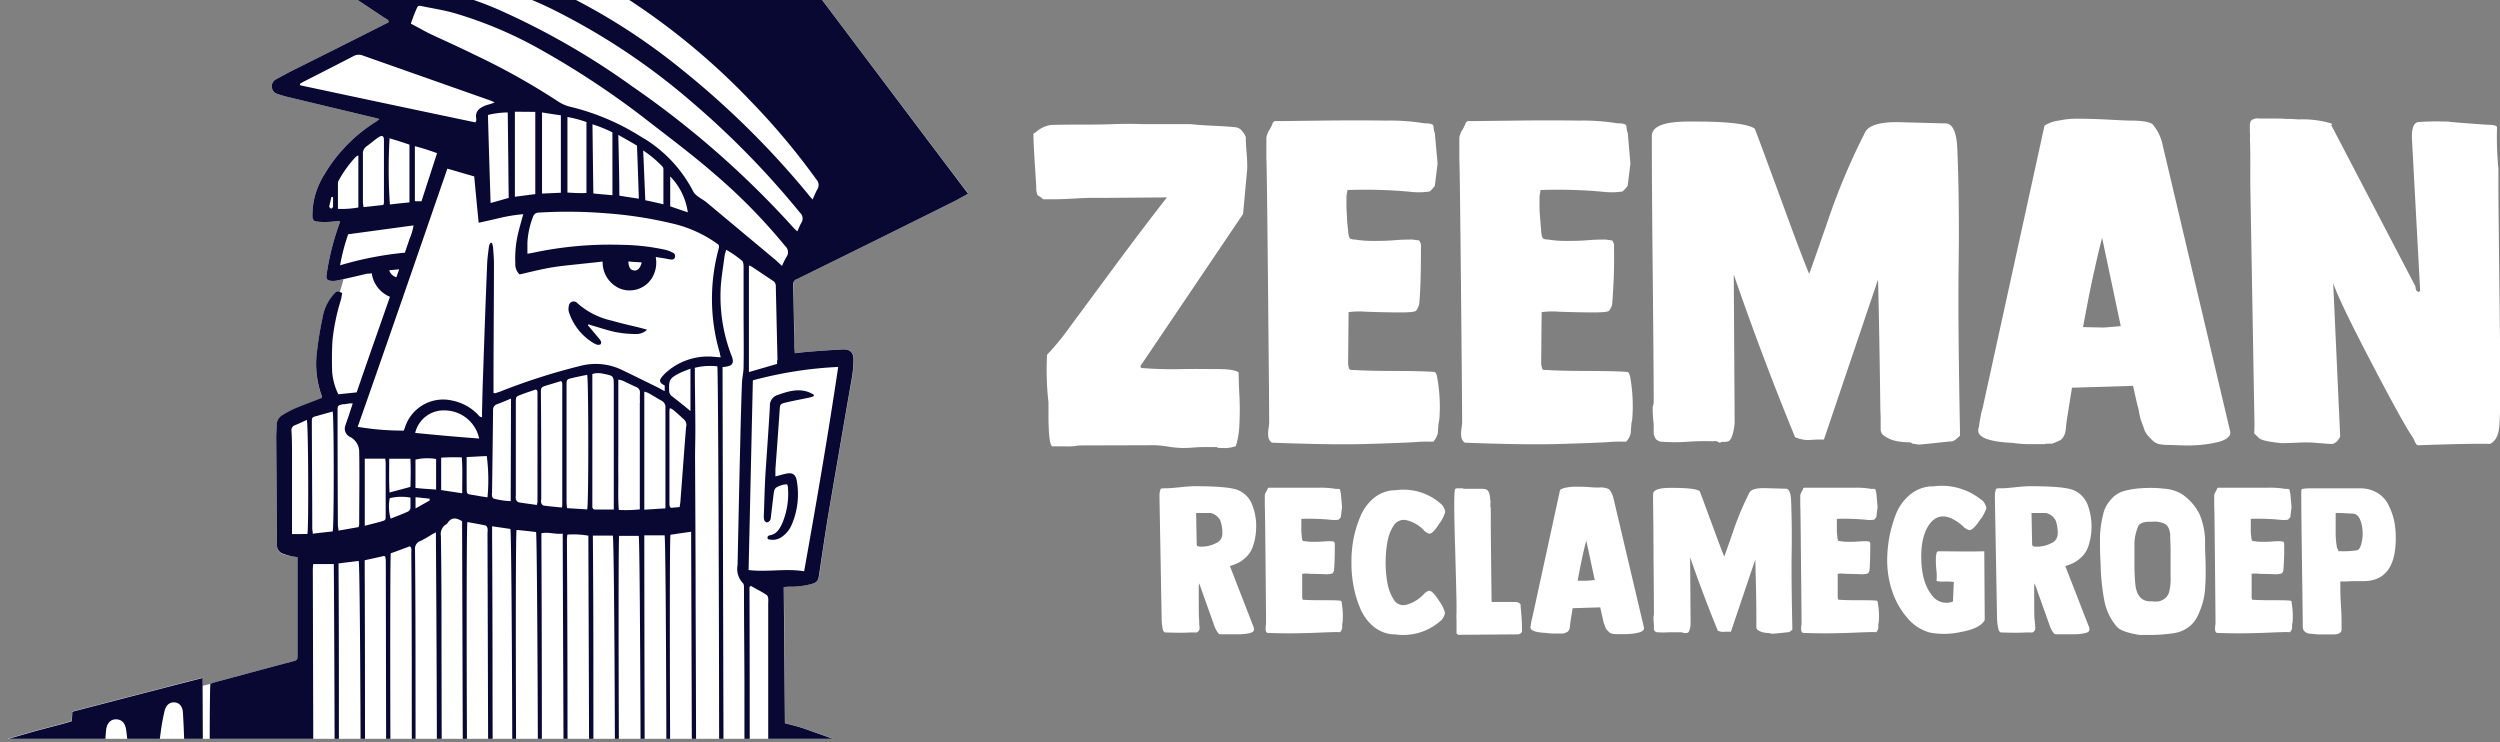
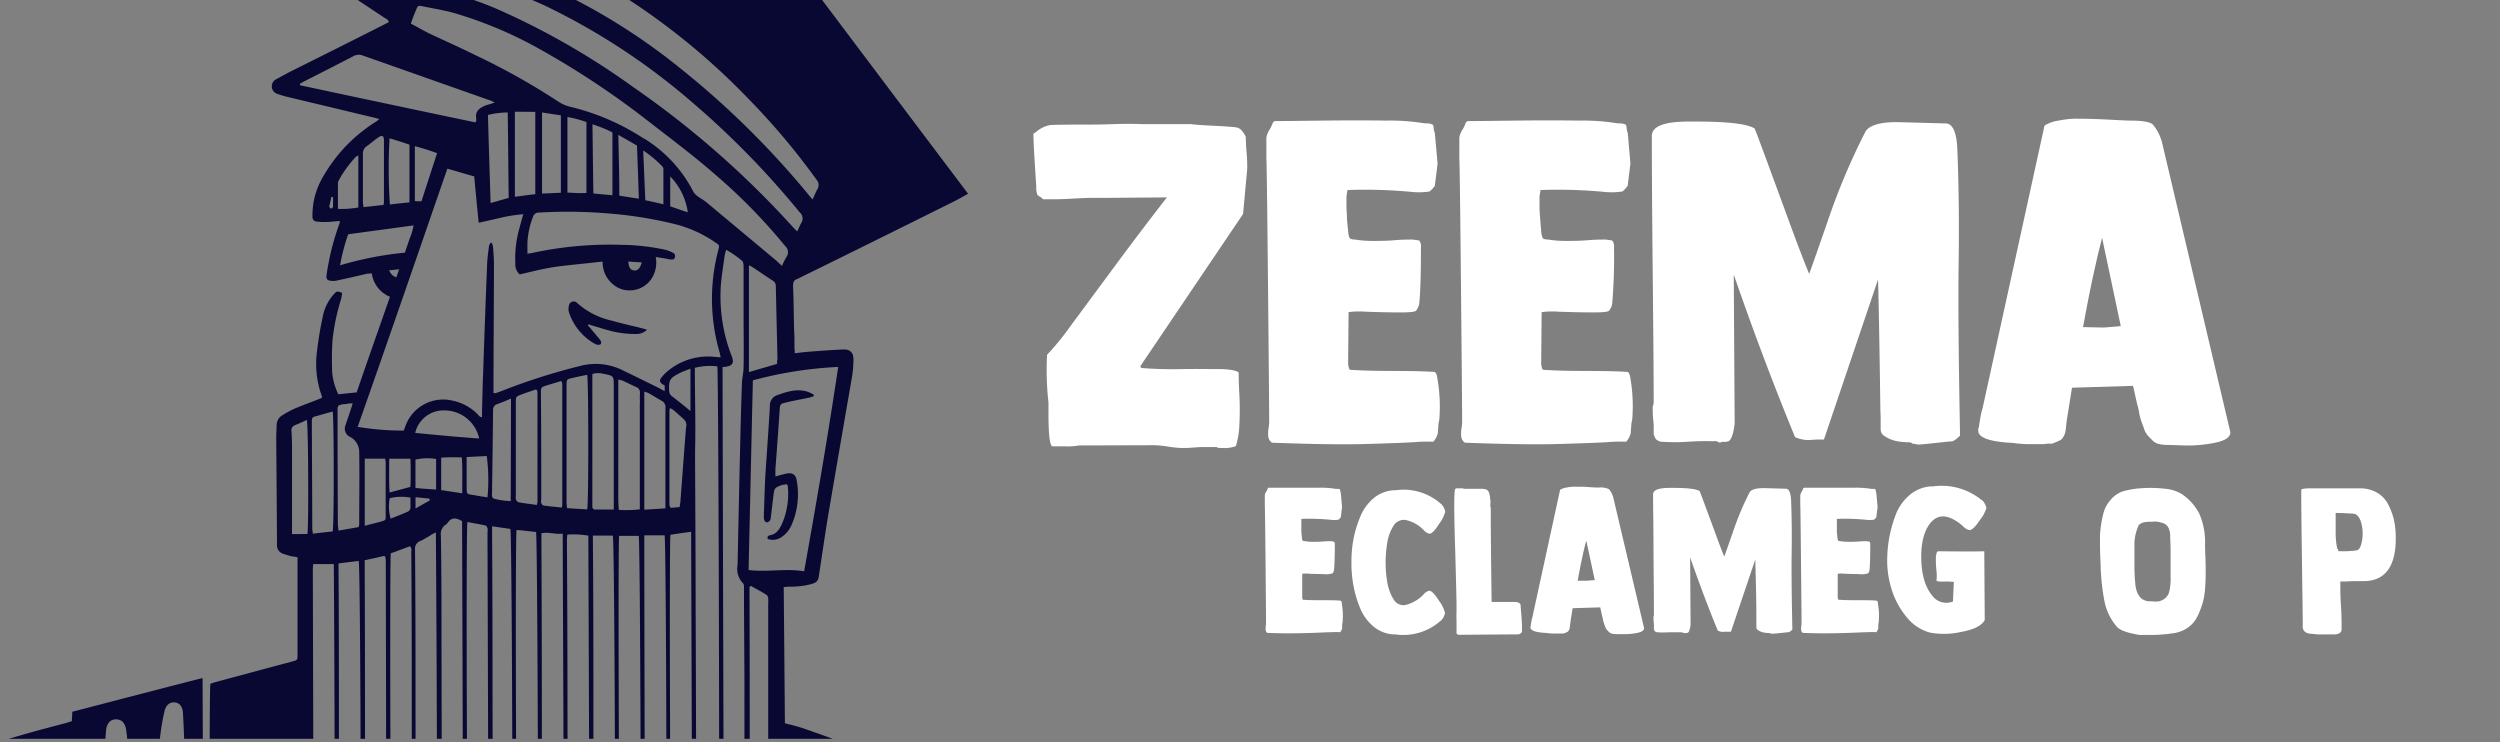
<svg xmlns="http://www.w3.org/2000/svg" id="Laag_1" data-name="Laag 1" viewBox="0 0 444.67 132">
  <rect x="0" y="0" width="444.67" height="132" fill="#808080" stroke="none" />
  <defs>
    <style>.cls-1{fill:none;}.cls-2{clip-path:url(#clip-path);}.cls-3{fill:#fff;}.cls-4{fill:#080833;}</style>
    <clipPath id="clip-path">
      <rect class="cls-1" width="444.67" height="131.41" />
    </clipPath>
  </defs>
  <g class="cls-2">
    <path class="cls-3" d="M191.92,79.23a10.67,10.67,0,0,1-2.55.16h-2.22q-.66-.4-.66-5.76V71.57a51,51,0,0,1-.25-8.47,46.81,46.81,0,0,0,4.2-5.15l7.94-10.74q5-6.75,9.18-12.1l-10.37.08h-3c-.71,0-1.78.05-3.21.13s-2.49.12-3.21.12h-2.22l-.49-.41-.41-.24c-.11-.11-.17-.2-.17-.25a3.79,3.79,0,0,1-.16-1.4q-.49-7.25-.5-9a1,1,0,0,1,0-.33.48.48,0,0,1,.21-.17,1.08,1.08,0,0,0,.25-.16,5.15,5.15,0,0,1,2.55-1.24c.77-.05,3-.08,6.83-.08.71,0,2.18,0,4.4-.08s3.94-.05,5.15,0h6.42l1,0,1.15,0c.93.11,2.29.21,4.07.29s3.14.18,4.08.29a1.71,1.71,0,0,1,1,.65,3.49,3.49,0,0,1,.66,1.07c0,.28,0,1.16.13,2.64s.12,2.36.12,2.64v.4l-.74,8L202.87,65.07v.17c0,.16.16.24.49.24,2.25.17,4.56.22,6.91.17s4.54,0,6.55,0,3.17.29,3.5.61c0,.39,0,1.68.12,3.88s.08,4,0,5.51a14.27,14.27,0,0,1-.62,3.7,5.86,5.86,0,0,1-2.47.33c-.55,0-.85,0-.9-.16h-2.14c-.44,0-1.1,0-2,.08s-1.56.08-2.06.08a18.82,18.82,0,0,1-2.47-.24,17.45,17.45,0,0,0-2.46-.25Z" />
    <path class="cls-3" d="M226.24,78.74a1.48,1.48,0,0,1-.62-.91,4.77,4.77,0,0,1,0-1.52c.09-.63.13-1,.13-1.11q0-2.9-.21-24.45t-.29-22.38V24.49a3.53,3.53,0,0,1,.54-1.39,5.83,5.83,0,0,0,.62-1.32l.33-.25h1.64l6.92-.08q6-.07,11.23,0a38.07,38.07,0,0,1,6.87.49,3.88,3.88,0,0,1,1.07.09,1.68,1.68,0,0,1,.37.16c.09.06.14.25.16.58a3.12,3.12,0,0,0,.21.9l.49,5.43-.49,3.95a6.18,6.18,0,0,1-.9,1,12.26,12.26,0,0,1-3.38.07,88,88,0,0,0-11.27-.32,5.11,5.11,0,0,1-.08.62,4.16,4.16,0,0,0-.09.53v1.64q0,.49.09,1.86c0,.9.12,1.74.2,2.51a4.2,4.2,0,0,0,.21,1.23l.16.25a2,2,0,0,0,.91.17,18.49,18.49,0,0,0,3.12.24c1.16,0,2.43,0,3.83-.12s2.48-.12,3.25-.12l1.16.16a1.67,1.67,0,0,1,.32,1.23c0,5-.11,8.37-.32,10.13a2.23,2.23,0,0,1-.25.65c-.17.33-.28.5-.33.5-.22.22-1.36.31-3.42.29s-3.91-.07-5.55-.13a14.16,14.16,0,0,0-3,.08l-.08,8.81a3.13,3.13,0,0,0,.25,1.4l.41.08h.41q2.22.16,7,.17t7.12.16a.46.46,0,0,1,.37.16,1.65,1.65,0,0,1,.21.46,1.76,1.76,0,0,1,.07.37A28.74,28.74,0,0,1,256,74.7a5,5,0,0,0-.17,1.15c-.05.66-.08,1.05-.08,1.15a3.41,3.41,0,0,1-.82,1.57,25.21,25.21,0,0,0-3.38.08c-2,.11-4.94.22-8.89.33S233.27,79,226.24,78.74Z" />
    <path class="cls-3" d="M260.56,78.74a1.48,1.48,0,0,1-.62-.91,4.77,4.77,0,0,1,0-1.52c.09-.63.13-1,.13-1.11q0-2.9-.21-24.45t-.29-22.38V24.49a3.53,3.53,0,0,1,.54-1.39,6.3,6.3,0,0,0,.62-1.32l.32-.25h1.65l6.91-.08c4-.05,7.75-.05,11.24,0a38.07,38.07,0,0,1,6.87.49,3.93,3.93,0,0,1,1.07.09,1.68,1.68,0,0,1,.37.16c.08.06.14.25.16.58a3.12,3.12,0,0,0,.21.9L290,29.1l-.49,3.95a6,6,0,0,1-.91,1,12.16,12.16,0,0,1-3.37.07A88,88,0,0,0,274,33.8a4,4,0,0,1-.09.62c-.05.29-.08.47-.08.53v1.64c0,.33,0,.95.08,1.86s.13,1.74.21,2.51a4.2,4.2,0,0,0,.21,1.23l.16.25a2,2,0,0,0,.91.17,18.49,18.49,0,0,0,3.12.24c1.16,0,2.43,0,3.83-.12s2.48-.12,3.25-.12l1.15.16a1.68,1.68,0,0,1,.33,1.23,99.29,99.29,0,0,1-.33,10.13,2,2,0,0,1-.25.65c-.16.33-.27.5-.32.5-.22.22-1.36.31-3.42.29s-3.91-.07-5.55-.13a14.16,14.16,0,0,0-3,.08l-.08,8.81a3.13,3.13,0,0,0,.25,1.4l.41.08h.41q2.22.16,7,.17t7.12.16a.46.46,0,0,1,.37.16,2.24,2.24,0,0,1,.28.83,29.17,29.17,0,0,1,.34,7.57,5,5,0,0,0-.17,1.15c-.06.66-.08,1.05-.08,1.15a3.41,3.41,0,0,1-.82,1.57,25.21,25.21,0,0,0-3.38.08c-2,.11-4.94.22-8.89.33S267.59,79,260.56,78.74Z" />
    <path class="cls-3" d="M304.76,78.49a43.22,43.22,0,0,0-4.53.08,31.74,31.74,0,0,1-4.61,0,1.34,1.34,0,0,1-.58-.12,4.37,4.37,0,0,1-.41-.25.73.73,0,0,1-.24-.33c-.06-.14-.11-.26-.17-.37a1.08,1.08,0,0,1-.08-.5V75.44a20.85,20.85,0,0,1-.17-3.12,2.44,2.44,0,0,0,.17-1.08q0-5.34-.17-22.22t-.16-24.85q0-2.55,6.58-2.55h1.24c5.65,0,9.14.41,10.45,1.23.06.06.69,1.71,1.9,5s2.6,7.06,4.19,11.4,2.8,7.49,3.62,9.46q.16-.33,3.33-9.46a117.85,117.85,0,0,1,6.71-15.89c.72-1.09,2.58-1.64,5.6-1.64l8.81.24q1.65.25,1.89,4.2c.28,6.59.35,13.49.25,20.7s0,17.22.24,30v.66c-.05,0-.24.22-.57.49a2.34,2.34,0,0,1-.83.5h-.32l-2.64.28c-1.26.14-2.27.24-3,.29l-.5-.08a3.87,3.87,0,0,0-.57-.08,1,1,0,0,0-.74-.25,13.54,13.54,0,0,1-1.82-.16,5.9,5.9,0,0,1-2.71-1.15,1.44,1.44,0,0,1-.41-1.08c0-.21,0-.78,0-1.68s-.05-1.41-.05-1.52q-.17-13.5-.41-23.38l-9.63,28.48c-.33,0-.75,0-1.27,0l-1.28.08a4.73,4.73,0,0,1-1.19-.08,6.32,6.32,0,0,1-1.27-.37c-.12-.06-.17-.11-.17-.17q-5.69-13.83-10.86-28.8l.16,26.5c-.22,1.81-.58,2.85-1.07,3.13a2.08,2.08,0,0,1-.58.12,5.55,5.55,0,0,1-.57,0,.58.58,0,0,0-.25.09l-.16.08-.34-.17A1.08,1.08,0,0,0,304.76,78.49Z" />
    <path class="cls-3" d="M352.65,72.56l11-50.21a6,6,0,0,1,2.55-.9,14.94,14.94,0,0,1,3.62-.33c1.6,0,3.35.06,5.27.16s3.18.17,3.79.17c2.14,0,3.48.22,4,.66a8.1,8.1,0,0,1,1.73,3.45l12.09,51.28c.06.88-.83,1.51-2.67,1.9a24.14,24.14,0,0,1-5.55.49l-2.72-.09A7.54,7.54,0,0,1,384.1,79a2.49,2.49,0,0,1-1.28-.7c-.36-.36-.65-.66-.86-.91a3.64,3.64,0,0,1-.66-1.31c-.23-.63-.37-1-.46-1.23a12.94,12.94,0,0,1-.37-1.53,9.08,9.08,0,0,0-.33-1.4l-.74-3.29-10.86.33-.91,5.68c-.05.38-.11.84-.16,1.35a6.2,6.2,0,0,1-.17,1.08,2.48,2.48,0,0,1-.33.69,1.44,1.44,0,0,1-.69.62c-.31.14-.73.32-1.28.54a4.64,4.64,0,0,0-.7,0,3,3,0,0,1-.45,0l-.17.08h-3a21.32,21.32,0,0,1-2.8-.24h-.25q-5.6-.33-5.76-2.06v-.41a3.1,3.1,0,0,0,.17-.75c.05-.38.12-.79.2-1.23a7,7,0,0,0,.13-.74Zm21.24-30.29c-.05.28-.21.9-.45,1.85s-.63,2.65-1.16,5.06-1.11,5.41-1.77,9l3.71.08,3-.25Z" />
-     <path class="cls-3" d="M401,75.52l-.74-42.47c0-4.93,0-7.68-.08-8.22a5.68,5.68,0,0,0,0-1.28c0-.52,0-.92,0-1.2a1.56,1.56,0,0,1,.13-.73.77.77,0,0,1,.41-.38,3.67,3.67,0,0,1,.45-.16,2.54,2.54,0,0,1,.7,0l.7,0c2.3,0,3.62,0,4,.08h1.15c.71.06,1.13.08,1.24.08a17.66,17.66,0,0,1,5.51.66c.38.12.44.22.17.33l15,28.73c0,.55.2.88.58,1l.08-.09.17-.16L429,24.58v-.33c0-1.7.44-2.55,1.31-2.55a44.56,44.56,0,0,1,4.53-.08h.58c.16.05,1.34.16,3.54.32s3.37.25,3.53.25c1,0,1.54.14,1.65.41a59.16,59.16,0,0,0,.25,7.49V33.8q0,1.8.12,12.55t.21,18.39c.05,5.1,0,8.78-.17,11-.11,1.65-.66,2.72-1.64,3.21q-3.8-.08-12.76.25a.49.49,0,0,1-.41-.25,3.35,3.35,0,0,1-.33-.66,2,2,0,0,0-.25-.49q-1.49-2.06-7.32-13.21T415,50.34l1.24,27.24v.08c-.44.88-1,1.32-1.64,1.32l-3.05-.24a23.09,23.09,0,0,0-2.92,0c-1.29.05-2.24.08-2.84.08-2.25-.22-3.6-.52-4-.91l-.83-.82Z" />
-     <path class="cls-3" d="M206.62,109.94l-.38-21.11v-1a4.89,4.89,0,0,1,.15-.7.21.21,0,0,1,.23-.23,1.26,1.26,0,0,1,.41-.05l.44,0c.42,0,1.24-.06,2.45-.19s2.07-.18,2.57-.18q5.94,0,7.65.67a4.55,4.55,0,0,1,2.63,2.76,10.22,10.22,0,0,1,.64,4.37,10.44,10.44,0,0,1-.56,2.91,4.68,4.68,0,0,1-1.21,1.9,6.32,6.32,0,0,1-1.35,1,10.06,10.06,0,0,1-1.53.59l4.27,11s0,.09,0,.21,0,.18,0,.2q-.08.38-.84.54a9.77,9.77,0,0,1-1.76.19c-.67,0-1.07,0-1.19,0h-2.16a.52.52,0,0,1-.4-.22,3.71,3.71,0,0,1-.41-.65,2.86,2.86,0,0,1-.22-.47l-2.75-7.72a2.13,2.13,0,0,0-.08.63v.15c0,3.64,0,5.56.08,5.76a6,6,0,0,0,0,.61,7,7,0,0,1,.06.8.71.71,0,0,1-.19.55.76.76,0,0,1-.31.23,3.23,3.23,0,0,1-.6,0h-.54c-.94.07-2.43.07-4.45,0-.13,0-.26-.13-.41-.38A9.28,9.28,0,0,1,206.62,109.94Zm6.13-18.69.11,5.64a.33.33,0,0,1,.07.23,2,2,0,0,0,.78.11,5.54,5.54,0,0,0,2.53-.6A1.8,1.8,0,0,0,217.42,95a6.32,6.32,0,0,0-.37-2.43,2.55,2.55,0,0,0-1.7-1.32h-2.6Z" />
    <path class="cls-3" d="M225.42,112.57a.58.58,0,0,1-.28-.41,2,2,0,0,1,0-.69c0-.28.05-.44.05-.5q0-1.29-.09-11c-.06-6.48-.11-9.86-.13-10.1V88.09a1.46,1.46,0,0,1,.24-.63,2.26,2.26,0,0,0,.28-.6l.15-.11h.74l3.12,0q2.72,0,5.07,0a16.18,16.18,0,0,1,3.1.22,1.6,1.6,0,0,1,.48,0,.57.57,0,0,1,.17.07s.06.12.08.26a1.3,1.3,0,0,0,.09.41l.22,2.45L238.49,92a3.52,3.52,0,0,1-.41.44,5.66,5.66,0,0,1-1.52,0,39.72,39.72,0,0,0-5.09-.15,1.48,1.48,0,0,1,0,.28,1.07,1.07,0,0,0,0,.24v.74c0,.15,0,.43,0,.84s.06.78.09,1.13a2,2,0,0,0,.1.56l.07.11a.94.94,0,0,0,.41.07,7.61,7.61,0,0,0,1.41.11c.52,0,1.1,0,1.73-.05s1.12-.06,1.47-.06l.52.08a.8.8,0,0,1,.15.55c0,2.26-.06,3.78-.15,4.57a.92.92,0,0,1-.11.3c-.08.15-.13.22-.15.22a3.72,3.72,0,0,1-1.54.14l-2.51-.06a5,5,0,0,0-1.34,0l0,4a1.48,1.48,0,0,0,.11.63l.19,0H232c.67.05,1.72.07,3.17.07s2.52,0,3.22.08a.18.18,0,0,1,.16.07.69.69,0,0,1,.1.21.94.94,0,0,1,0,.16,12.94,12.94,0,0,1,.15,3.42,1.87,1.87,0,0,0-.07.52c0,.3,0,.47,0,.52a1.62,1.62,0,0,1-.37.71,11,11,0,0,0-1.52,0c-.9,0-2.23.09-4,.14S228.58,112.7,225.42,112.57Z" />
    <path class="cls-3" d="M253.2,105.74a2,2,0,0,1,1-.67c.42,0,1,.59,1.75,1.78a6.2,6.2,0,0,1,1.07,2.16,2.58,2.58,0,0,1-.67,1.33l-.11.08a10,10,0,0,1-8.13,2.41l-.45,0a6.14,6.14,0,0,1-3.53-1.54,8.43,8.43,0,0,1-2.26-3.25,19.42,19.42,0,0,1-1.13-3.86,21.28,21.28,0,0,1-.36-3.9v-.48a21.12,21.12,0,0,1,.36-3.9A19.51,19.51,0,0,1,241.91,92a8.43,8.43,0,0,1,2.26-3.25,6.2,6.2,0,0,1,3.53-1.54,3.62,3.62,0,0,1,.45,0,10,10,0,0,1,8.13,2.4l.11.08a2.6,2.6,0,0,1,.67,1.34A6.12,6.12,0,0,1,256,93.14c-.75,1.19-1.33,1.79-1.75,1.79a1.37,1.37,0,0,1-.58-.26,1.64,1.64,0,0,1-.46-.41A6.28,6.28,0,0,0,250,92.49a2.14,2.14,0,0,0-2.12,1,7.85,7.85,0,0,0-1.08,2.76,21.35,21.35,0,0,0,0,7.59,8.35,8.35,0,0,0,1.08,2.77,2,2,0,0,0,2.1,1A6.61,6.61,0,0,0,253.2,105.74Z" />
    <path class="cls-3" d="M270.11,112.83l-10.74.08-.22-.15-.08-.08s0-.13,0-.33,0-.32,0-.38v-.4l0-.26a1.78,1.78,0,0,1,0-.26l0-.22s0-.13,0-.3l0-.26a10.41,10.41,0,0,1,0-1.36v-1.35q0-1.08-.24-9.83c-.19-5.83-.21-9.25-.09-10.27,0-.4.12-.6.37-.6h1.11a.28.28,0,0,0,.23.08h.82l1.45,0c.79,0,1.26,0,1.4.07a.78.78,0,0,1,.49.23,1.26,1.26,0,0,1,.28.53c.06.24.1.42.13.56s0,.35.07.65,0,.47,0,.52v.59a.25.25,0,0,0,.07.19v1.23q0,4.33.15,15.49a.17.17,0,0,0,.15.07l1.19,0,1.15,0,.63,0,.67,0a2,2,0,0,0,.39,0,2,2,0,0,1,.43.06.93.93,0,0,1,.31.14.68.68,0,0,1,.25.34,1.56,1.56,0,0,0,0,.2c0,.09,0,.15,0,.17.15,1.56.23,2.8.23,3.71v.71A1.11,1.11,0,0,1,270.11,112.83Z" />
    <path class="cls-3" d="M272.56,109.79l4.93-22.66a2.65,2.65,0,0,1,1.16-.41,6.65,6.65,0,0,1,1.63-.15c.72,0,1.51,0,2.38.07s1.43.08,1.71.08a3.46,3.46,0,0,1,1.82.29,3.84,3.84,0,0,1,.78,1.56l5.46,23.15c0,.39-.38.68-1.21.85a10.57,10.57,0,0,1-2.51.22l-1.22,0a3.52,3.52,0,0,1-.75-.08,1.14,1.14,0,0,1-.57-.31l-.39-.41a1.82,1.82,0,0,1-.3-.6l-.2-.55a4.07,4.07,0,0,1-.17-.69q-.12-.56-.15-.63l-.33-1.49-4.91.15-.41,2.57c0,.17-.05.37-.07.61a3.71,3.71,0,0,1-.07.48,1.71,1.71,0,0,1-.15.31.69.69,0,0,1-.32.29l-.57.24a1.52,1.52,0,0,0-.32,0h-.21l-.07,0H276.2a10,10,0,0,1-1.27-.11h-.11c-1.69-.1-2.55-.41-2.6-.93v-.19a.9.9,0,0,0,.07-.33c0-.17.06-.36.09-.56a1.83,1.83,0,0,0,.06-.33Zm9.58-13.68c0,.13-.09.41-.2.84s-.29,1.19-.53,2.29-.5,2.43-.79,4.05l1.67,0,1.37-.11Z" />
    <path class="cls-3" d="M298.89,112.46c-.49,0-1.17,0-2,0a14.21,14.21,0,0,1-2.08,0,.55.55,0,0,1-.26-.06.61.61,0,0,1-.18-.11.44.44,0,0,1-.12-.15c0-.06,0-.11-.07-.17a.41.41,0,0,1,0-.22v-.7a9.64,9.64,0,0,1-.07-1.41,1.21,1.21,0,0,0,.07-.49q0-2.41-.07-10c0-5.07-.08-8.82-.08-11.22,0-.77,1-1.15,3-1.15h.56c2.55,0,4.12.19,4.72.56,0,0,.31.77.85,2.24s1.18,3.19,1.9,5.15,1.26,3.38,1.63,4.27c.05-.1.55-1.52,1.51-4.27a51.57,51.57,0,0,1,3-7.17c.32-.5,1.16-.74,2.52-.74l4,.11c.49.07.77.71.85,1.89.12,3,.16,6.09.11,9.35s0,7.76.12,13.54V112l-.27.22a.93.93,0,0,1-.37.23h-.15l-1.18.13c-.58.06-1,.11-1.38.13l-.22,0-.26,0a.45.45,0,0,0-.34-.11,6.19,6.19,0,0,1-.81-.08,2.59,2.59,0,0,1-1.23-.52.62.62,0,0,1-.19-.48c0-.1,0-.36,0-.76s0-.64,0-.69c0-4.07-.12-7.58-.19-10.55l-4.34,12.85-.58,0-.58,0a2,2,0,0,1-.53,0,2.84,2.84,0,0,1-.58-.17c-.05,0-.08,0-.08-.07q-2.55-6.24-4.9-13l.08,12c-.11.81-.26,1.29-.49,1.41l-.26.06-.26,0-.11,0-.07,0-.15-.07C299.18,112.48,299.06,112.46,298.89,112.46Z" />
    <path class="cls-3" d="M320.66,112.57a.59.59,0,0,1-.27-.41,1.58,1.58,0,0,1,0-.69c0-.28.05-.44.05-.5q0-1.29-.1-11c-.06-6.48-.1-9.86-.13-10.1V88.09a1.63,1.63,0,0,1,.25-.63,2.62,2.62,0,0,0,.28-.6l.15-.11h.74l3.12,0q2.72,0,5.07,0a16.26,16.26,0,0,1,3.1.22,1.6,1.6,0,0,1,.48,0,.57.57,0,0,1,.17.07s.06.12.08.26a1.3,1.3,0,0,0,.09.41l.22,2.45L333.74,92a3.52,3.52,0,0,1-.41.44,5.66,5.66,0,0,1-1.52,0,39.75,39.75,0,0,0-5.09-.15s0,.14,0,.28a1.51,1.51,0,0,0,0,.24v.74c0,.15,0,.43,0,.84s.06.78.09,1.13a2,2,0,0,0,.1.56l.07.11a.94.94,0,0,0,.41.07,7.61,7.61,0,0,0,1.41.11c.52,0,1.1,0,1.73-.05s1.12-.06,1.47-.06l.52.08a.74.74,0,0,1,.14.55c0,2.26-.05,3.78-.14,4.57a.8.8,0,0,1-.12.3c-.07.15-.12.22-.14.22a3.78,3.78,0,0,1-1.55.14l-2.5-.06a5,5,0,0,0-1.34,0l0,4a1.48,1.48,0,0,0,.11.63l.19,0h.18c.68.05,1.73.07,3.18.07s2.52,0,3.22.08a.18.18,0,0,1,.16.07.69.69,0,0,1,.1.21.94.94,0,0,1,0,.16,12.94,12.94,0,0,1,.15,3.42,1.87,1.87,0,0,0-.07.52c0,.3,0,.47,0,.52a1.62,1.62,0,0,1-.37.71,11,11,0,0,0-1.52,0c-.9,0-2.23.09-4,.14S323.83,112.7,320.66,112.57Z" />
    <path class="cls-3" d="M344.81,98.05q6.35.08,8.13,0l.08,12.23q-.78,1.51-4.24,2.13a13.83,13.83,0,0,1-5.53.1,8,8,0,0,1-4.09-2.71,14.09,14.09,0,0,1-2.64-4.78,17.15,17.15,0,0,1-.85-5.29,23.73,23.73,0,0,1,.35-4,24.24,24.24,0,0,1,1.13-4.08,8.63,8.63,0,0,1,2.38-3.49,6.53,6.53,0,0,1,3.75-1.64l.49,0a11.19,11.19,0,0,1,8.69,2.42l.15.07a2.88,2.88,0,0,1,.71,1.34,6.4,6.4,0,0,1-1.16,2.15c-.79,1.19-1.41,1.79-1.86,1.79a1.55,1.55,0,0,1-.61-.26,1.44,1.44,0,0,1-.5-.41q-3.68-3.2-5.83-.6c-1.14,1.42-1.69,3.55-1.63,6.4s.71,5,1.93,6.5a3.14,3.14,0,0,0,3.71,1.07l.15-3.49-.88-.06-.9,0a3.83,3.83,0,0,1-1.3-.11,9.13,9.13,0,0,0,0-1.77c-.08-.75-.11-1.27-.11-1.54v-.63a2.9,2.9,0,0,1,.11-.91A.41.41,0,0,1,344.81,98.05Z" />
-     <path class="cls-3" d="M355.21,109.94l-.38-21.11v-1c0-.07.06-.31.15-.7a.21.21,0,0,1,.23-.23,1.26,1.26,0,0,1,.41-.05l.44,0c.42,0,1.24-.06,2.45-.19s2.07-.18,2.57-.18q5.94,0,7.65.67a4.59,4.59,0,0,1,2.64,2.76,11.13,11.13,0,0,1,.07,7.28,4.78,4.78,0,0,1-1.2,1.9,6.6,6.6,0,0,1-1.36,1,9.66,9.66,0,0,1-1.53.59l4.28,11s0,.09,0,.21,0,.18,0,.2q-.07.38-.84.54a9.67,9.67,0,0,1-1.76.19c-.67,0-1.07,0-1.19,0h-2.15a.52.52,0,0,1-.41-.22,3.71,3.71,0,0,1-.41-.65,2.86,2.86,0,0,1-.22-.47l-2.75-7.72a2.53,2.53,0,0,0-.08.63v.15c0,3.64,0,5.56.08,5.76s0,.28.05.61a7,7,0,0,1,.06.8.71.71,0,0,1-.19.55.7.7,0,0,1-.31.23,3.23,3.23,0,0,1-.6,0h-.54c-.94.07-2.42.07-4.45,0-.13,0-.26-.13-.41-.38A9.28,9.28,0,0,1,355.21,109.94Zm6.13-18.69.11,5.64a.33.33,0,0,1,.07.23,2,2,0,0,0,.78.11,5.51,5.51,0,0,0,2.53-.6A1.81,1.81,0,0,0,366,95a6.32,6.32,0,0,0-.37-2.43,2.59,2.59,0,0,0-1.71-1.32h-2.6Z" />
    <path class="cls-3" d="M373.52,96.86v-1.6a20.07,20.07,0,0,1,.56-3.75A5.5,5.5,0,0,1,375.34,89a4.84,4.84,0,0,1,2.27-1.61,14.45,14.45,0,0,1,3.17-.54,21.27,21.27,0,0,1,4.14.07,7,7,0,0,1,3.09.92,9.29,9.29,0,0,1,3.2,3.58,12.74,12.74,0,0,1,1,5.4c0,.35,0,1,.05,2.09s.06,1.93.06,2.69,0,1.68-.09,2.78a12.43,12.43,0,0,1-.45,2.86,14.73,14.73,0,0,1-.94,2.42,5.08,5.08,0,0,1-1.66,1.95,5.7,5.7,0,0,1-2.47,1,28.4,28.4,0,0,1-4.46.33l-.63,0-.59,0a.91.91,0,0,1-.23,0l-.22,0c-2.17-.35-3.54-.84-4.08-1.49a9.9,9.9,0,0,1-2.19-4.53,38.67,38.67,0,0,1-.68-6.65C373.55,98.76,373.52,97.68,373.52,96.86Zm6.13.93s0,.84,0,2.35a34.25,34.25,0,0,0,.17,3.92c.25,1.94,1.14,2.9,2.67,2.9h.3a5,5,0,0,0,1.23,0,3.33,3.33,0,0,0,1-.47,2.26,2.26,0,0,0,.84-1.35,9.93,9.93,0,0,0,.22-2.58c0-.18,0-.8,0-1.88s0-1.65,0-1.73v-.59c0-.52,0-1.4-.07-2.64v-.3a3.35,3.35,0,0,0-.32-1.56,1.62,1.62,0,0,0-.91-.8,6.32,6.32,0,0,0-1-.26,5.8,5.8,0,0,0-1.06,0h-.34c-1,0-1.7.23-2,.67a8.53,8.53,0,0,0-.73,3v1.42Z" />
-     <path class="cls-3" d="M394.29,112.57a.61.61,0,0,1-.28-.41,2,2,0,0,1,0-.69c0-.28.06-.44.06-.5q0-1.29-.1-11c-.06-6.48-.1-9.86-.13-10.1V88.09a1.63,1.63,0,0,1,.25-.63,2.55,2.55,0,0,0,.27-.6l.15-.11h.74l3.13,0q2.7,0,5.07,0a16.26,16.26,0,0,1,3.1.22,1.65,1.65,0,0,1,.48,0l.17.07s.06.12.07.26a1.3,1.3,0,0,0,.1.41l.22,2.45L407.37,92a3.25,3.25,0,0,1-.42.44,5.64,5.64,0,0,1-1.52,0,39.69,39.69,0,0,0-5.09-.15,2.42,2.42,0,0,1,0,.28,1.51,1.51,0,0,0,0,.24v.74c0,.15,0,.43,0,.84s.05.78.09,1.13a3,3,0,0,0,.09.56l.08.11a.87.87,0,0,0,.4.07,7.8,7.8,0,0,0,1.42.11c.52,0,1.09,0,1.72-.05s1.13-.06,1.47-.06l.52.08a.75.75,0,0,1,.15.55,44.35,44.35,0,0,1-.15,4.57.92.92,0,0,1-.11.3c-.07.15-.12.22-.15.22a3.69,3.69,0,0,1-1.54.14l-2.51-.06a4.87,4.87,0,0,0-1.33,0l0,4a1.48,1.48,0,0,0,.11.63.73.73,0,0,1,.18,0h.19c.67.05,1.73.07,3.18.07s2.52,0,3.21.08a.19.19,0,0,1,.17.07.69.69,0,0,1,.09.21c0,.08,0,.14,0,.16a13.84,13.84,0,0,1,.15,3.42,2.14,2.14,0,0,0-.08.52c0,.3,0,.47,0,.52a1.74,1.74,0,0,1-.37.71,11.19,11.19,0,0,0-1.53,0c-.89,0-2.23.09-4,.14S397.46,112.7,394.29,112.57Z" />
    <path class="cls-3" d="M409.59,111.2q0-.86-.15-11.76t-.11-12.2a.31.31,0,0,1,.15-.26,6.46,6.46,0,0,1,1.34-.12c.44,0,1.87,0,4.27,0s4,0,4.76,0a5.8,5.8,0,0,1,3.06.84,5.08,5.08,0,0,1,1.93,2.13,11.94,11.94,0,0,1,1,2.79,15.39,15.39,0,0,1,.29,3.12q0,7.42-5.46,7.62h-1.33q-1.08,0-2,.06l-1,0-.07,0V104c0,.85,0,2.08.11,3.7s.11,2.83.11,3.62v.78a.81.81,0,0,1-.3.47,1.32,1.32,0,0,1-.53.22,3.23,3.23,0,0,1-.6.05h-.67c-.26,0-.44,0-.54,0h-1.08l-.5,0-.95-.09-.66-.06C409.84,112.48,409.52,112,409.59,111.2Zm6.13-13.64a.56.56,0,0,1,.19.41l0,0a.09.09,0,0,1,0,.07l.15,0a.65.65,0,0,0,.19,0,16.49,16.49,0,0,0,2.93-.15c.45-.07.76-.65.95-1.73a7.31,7.31,0,0,0-.15-3.19c-.28-1-.77-1.59-1.47-1.61-1.88-.11-2.87-.14-3-.11l-.07,0v.48c0,.23,0,.67,0,1.32s0,1.19,0,1.6,0,.88.06,1.43A10.38,10.38,0,0,0,415.72,97.56Z" />
-     <path class="cls-3" d="M189.66,256.6a19.85,19.85,0,0,0-2.29-.2c-3.33-.09-6.68-.19-10-.23a1.73,1.73,0,0,1-1.6-.72q-1.23-28.17-2.43-56.36c1.41-.48,1.73-.92,1.75-2.35v-.4c0-4.82-.1-9.58-.16-14.39a7.13,7.13,0,0,0,0-.8c-.14-.77-.35-.93-1.15-.93H173v-1.41h0c-.05-13.16-.09-26.15-.14-39.21l-1.09-.35c-4.31-1.36-8.67-2.65-12.93-4.11-5.25-1.76-10.44-3.68-15.66-5.51-1.1-.39-2.29-.68-3.54-1q-.1-12-.21-24.23c.37,0,.65-.06.95-.06a14.55,14.55,0,0,0,4-.47c.88-.26,1.17-.55,1.3-1.42.56-3.7,1.09-7.39,1.7-11.06q2.07-12.12,4.17-24.23a19,19,0,0,0,.28-3.27c0-1.26-.67-1.81-1.9-1.74-1.94.09-3.88.23-5.8.38-.89.07-1.77.17-2.73.29,0-.44-.06-.76-.06-1.09,0-1.06,0-2.13-.07-3.21-.06-2.54-.07-5.11-.18-7.68,0-.62.13-1,.73-1.23.13,0,.25-.12.37-.17q13.5-6.63,26.94-13.33c1-.47,2-1.06,3.09-1.66C143-4.2,114.09-42.9,84.81-81.32,64.41-63.11,44.23-44.85,24-26.46c.46.36.78.63,1.15.89,1.15.78,2.32,1.55,3.48,2.33L53.84-6.51,68.3,3.11c.32.21.75.32.86.81a4.68,4.68,0,0,1-.47.26Q60.1,8.53,51.46,12.83l-2.37,1.28a1.41,1.41,0,0,0,.24,2.59c.49.17,1,.33,1.53.47l15.33,3.67c.38.08.77.19,1.28.33a4.9,4.9,0,0,1-.57.46,27.54,27.54,0,0,0-9.1,9.24,14,14,0,0,0-2,4.94,15.24,15.24,0,0,0-.23,2.68c0,.51.23.91.81.92a10.71,10.71,0,0,0,1.49.08c.85,0,1.71-.13,2.56-.19,0,.19,0,.27,0,.31-.11.32-.23.65-.35,1a45,45,0,0,0-2,8.34c-.07.66.1.93.78,1a3.48,3.48,0,0,0,1.25-.09l1-.21c-.23.8-.46,1.64-.68,2.36-.51-.16-.67,0-1.09.44a8.22,8.22,0,0,0-1.94,4,60.25,60.25,0,0,0-1,6,16.79,16.79,0,0,0,.84,8.07c.05.1,0,.24,0,.33-1.62.65-3.27,1.24-4.84,1.9a19.19,19.19,0,0,0-2.1,1.13,2.09,2.09,0,0,0-1.1,1.89c0,.71-.07,1.39-.07,2.1q.08,9.55.14,19.08a1.56,1.56,0,0,0,1.09,1.62A16,16,0,0,0,52.1,99c.25,0,.5.06.82.12v2.43c0,4.93,0,9.85,0,14.8,0,1.07,0,1.07-1,1.32-4.24,1.15-8.46,2.27-12.7,3.41v0l-.29.11a6,6,0,0,0-.73.19,5.46,5.46,0,0,0-.61.21L36,122v-1.45c-7.82,2-15.48,4-23.17,6,0,.58-.06,1.11-.09,1.69-.32.07-.63.2-.93.28-2.37.65-4.72,1.22-7,1.89q-9.33,2.68-18.61,5.42l-8.35,2.42a2.8,2.8,0,0,0-2.06,2,4.94,4.94,0,0,0-.17,2.16c.35,2.11.87,4.17,1.23,6.26.71,3.91,1.37,7.82,2,11.71a4.15,4.15,0,0,1,.05.67c-1.35.83-1.63,1.11-1.51,1.7.23,1.18,1.22,1,2.1,1.07.46,2.46.9,4.85,1.32,7a12.09,12.09,0,0,0-1.32,1.48c-.42.64-.1,1.23.63,1.44.39.09.78.1,1.25.16.51,2.71,1,5.41,1.52,8.14-.5.22-.93.42-1.32.64a1.23,1.23,0,0,0-.67,1.42,1.22,1.22,0,0,0,1.39.73c.32,0,.66-.08,1-.13.46,2.47.93,4.88,1.38,7.3a16.31,16.31,0,0,0-1.54.71,1,1,0,0,0-.56,1.19,1,1,0,0,0,.93.79c.28,0,.59,0,.89,0h.8c.57,3,1.12,5.86,1.68,8.74-.81.39-1.5.74-1.35,1.66s1,1,1.76,1.12a1.13,1.13,0,0,1,.12.31c.77,4,1.51,8,2.29,12.06a1.29,1.29,0,0,1-.32,1.1q-3.22,4.77-6.42,9.53c-1.73,2.59-3.45,5.24-5.16,7.85a1,1,0,0,0-.11,1.33c1.16,1.76,2.15,3.6,3.34,5.34,2.55,3.79,5.2,7.57,7.8,11.35a4.5,4.5,0,0,1,.43.8c-.34,0-.52.06-.73.06-3.45.16-6.9.3-10.39.44-2.11.11-4.24.22-6.36.4a12.09,12.09,0,0,0-2.15.49c-.46.13-.91.36-.93.89s.43.81.88.95a9.94,9.94,0,0,0,1.92.46c1.83.18,3.68.34,5.5.4,5.41.06,10.87.16,16.29.16L161.76,260c8.43,0,16.85-.22,25.27-.34a18.27,18.27,0,0,0,2.67-.24A1.42,1.42,0,0,0,191,258a1.46,1.46,0,0,0-1.38-1.44m-138.47-58c0,7,0,14.08,0,21.08,0,.79-.07,1.59-.08,2.35-.66.35-1.24.66-1.84,1a2.58,2.58,0,0,0-1.44,2.71c.23,4.21.39,8.44.62,12.67.28,5.55.65,11.1,1,16.66,0,.25,0,.49,0,.7a24.46,24.46,0,0,1-3.15.43c-5.79,0-11.58,0-17.38,0a4.17,4.17,0,0,1-.71-.09c.12-.32.19-.54.28-.75,1.41-2.93,2.85-5.87,4.22-8.81.66-1.43,1.27-2.87,1.87-4.3a2.61,2.61,0,0,0-.56-3,63.88,63.88,0,0,0-5.6-5.81c-1.34-1.2-1.2-.8-.48-2.47a57.63,57.63,0,0,0,2.24-5.76c.75-2.44,0-3.65-1.63-4.77a26.76,26.76,0,0,0-9.09-4.22c-.86-.2-1.71-.48-2.53-.68.06-.75.18-1.38.2-2,.15-4.11.27-8.21.43-12.29.25-6.22.62-12.44.5-18.68,0-.66.06-1.32.1-2,.05-2.4.14-4.77.19-7.17v-.58c6-.14,11.93,0,17.94-.19,0-1,0-2,0-3h1.5a.31.31,0,0,0,0,.1c.73,0,1.47-.05,2.23-.1h.19c1.14,0,2.27,0,3.43-.11a13.35,13.35,0,0,0-.15,1.62c0,4-.06,7.93,0,11.89a19.82,19.82,0,0,0,1,5.79,3.48,3.48,0,0,0,1.5,1.91,15.7,15.7,0,0,0,4.83,2.13,5.06,5.06,0,0,1,.58.25c0,1.88-.1,3.7-.1,5.52" />
    <path class="cls-4" d="M189.66,256.6a19.85,19.85,0,0,0-2.29-.2c-3.33-.09-6.68-.19-10-.23a1.73,1.73,0,0,1-1.6-.72q-1.23-28.17-2.43-56.36c1.41-.48,1.73-.92,1.75-2.35v-.4c0-4.82-.1-9.58-.16-14.39a7.13,7.13,0,0,0,0-.8c-.14-.77-.35-.93-1.15-.93-3.52,0-7.07.06-10.6.06q-16.48.08-33,.12c-.38,0-.79,0-1.24.08v9l-9.78-.43V164.3c3.19-.25,6.33-.23,9.57-.31.1,1.31.23,2.46.24,3.61,0,3.43,0,6.87,0,10.29,0,.36,0,.72,0,1.13l44-.2c-.05-13.16-.09-26.15-.14-39.21l-1.09-.35c-4.31-1.36-8.67-2.65-12.93-4.11-5.25-1.76-10.44-3.68-15.66-5.51-1.1-.39-2.29-.68-3.54-1q-.1-12-.21-24.23c.37,0,.65-.06.95-.06a14.55,14.55,0,0,0,4-.47c.88-.26,1.17-.55,1.3-1.42.56-3.7,1.09-7.39,1.7-11.06q2.07-12.12,4.17-24.23a19,19,0,0,0,.28-3.27c0-1.26-.67-1.81-1.9-1.74-1.94.09-3.88.23-5.8.38-.89.07-1.77.17-2.73.29,0-.44-.06-.76-.06-1.09,0-1.06,0-2.13-.07-3.21-.06-2.54-.07-5.11-.18-7.68,0-.62.13-1,.73-1.23.13,0,.25-.12.37-.17q13.5-6.63,26.94-13.33c1-.47,2-1.06,3.09-1.66C143-4.2,114.09-42.9,84.81-81.32,64.41-63.11,44.23-44.85,24-26.46c.46.36.78.63,1.15.89,1.15.78,2.32,1.55,3.48,2.33L53.84-6.51,68.3,3.11c.32.21.75.32.86.81a4.68,4.68,0,0,1-.47.26Q60.1,8.53,51.46,12.83l-2.37,1.28a1.41,1.41,0,0,0,.24,2.59c.49.17,1,.33,1.53.47l15.33,3.67c.38.08.77.19,1.28.33a4.9,4.9,0,0,1-.57.46,27.54,27.54,0,0,0-9.1,9.24,14,14,0,0,0-2,4.94,15.24,15.24,0,0,0-.23,2.68c0,.51.23.91.83.92a10.27,10.27,0,0,0,1.47.08c.85,0,1.71-.13,2.56-.19,0,.19,0,.27,0,.31-.11.32-.23.65-.35,1a45,45,0,0,0-2,8.34c-.07.66.1.93.78,1a3.48,3.48,0,0,0,1.25-.09c1.74-.37,3.45-.77,5.18-1.18.24,0,.5,0,.83-.09a5.3,5.3,0,0,0,3.24,4.2c-2,5.75-4,11.38-5.92,17l-3.26.34a11,11,0,0,1-1.1-4c-.06-1.85-.06-3.73.06-5.58a36.17,36.17,0,0,1,1.5-7.23c.1-.4.15-.82.23-1.21-.89-.38-1-.33-1.53.27a8.22,8.22,0,0,0-1.94,4,60.74,60.74,0,0,0-1,6,16.79,16.79,0,0,0,.84,8.07c.05.1,0,.24,0,.33-1.62.65-3.27,1.24-4.84,1.9a19.19,19.19,0,0,0-2.1,1.13,2.09,2.09,0,0,0-1.1,1.89c0,.71-.07,1.39-.07,2.1q.08,9.55.14,19.08a1.56,1.56,0,0,0,1.09,1.62A16,16,0,0,0,52.1,99c.25,0,.5.06.82.12v2.43c0,4.93,0,9.85,0,14.8,0,1.07,0,1.07-1,1.32-4.58,1.23-9.15,2.45-13.72,3.69-.26.07-.54.19-.78.26-.26,2.68-.07,47.21.22,48.15,1.89-.08,3.84-.13,5.85-.21a13.35,13.35,0,0,0-.15,1.62c0,4-.06,7.93,0,11.89a19.82,19.82,0,0,0,1,5.79,3.48,3.48,0,0,0,1.5,1.91,15.7,15.7,0,0,0,4.83,2.13,5.06,5.06,0,0,1,.58.25c0,1.88-.1,3.7-.1,5.52,0,7,0,14.08,0,21.08,0,.79-.07,1.59-.08,2.35-.65.35-1.24.66-1.84,1a2.58,2.58,0,0,0-1.44,2.71c.23,4.21.39,8.44.62,12.67.28,5.55.65,11.1,1,16.66,0,.25,0,.49,0,.7a24.46,24.46,0,0,1-3.15.43c-5.79,0-11.58,0-17.38,0a3.94,3.94,0,0,1-.71-.09c.12-.32.19-.54.28-.75,1.41-2.93,2.85-5.87,4.22-8.81.66-1.43,1.27-2.87,1.87-4.3a2.61,2.61,0,0,0-.56-3,63.88,63.88,0,0,0-5.6-5.81c-1.34-1.2-1.2-.8-.48-2.47.78-1.89,1.67-3.8,2.27-5.76.72-2.44,0-3.65-1.66-4.77a26.76,26.76,0,0,0-9.09-4.22c-.86-.2-1.71-.48-2.53-.68.06-.75.18-1.38.2-2,.15-4.11.27-8.21.43-12.29.25-6.22.62-12.44.5-18.68,0-.66.06-1.32.1-2,.05-2.4.14-4.77.19-7.17v-.58c6-.14,11.93,0,17.94-.19-.07-17.4-.15-34.7-.22-52.1-7.82,2-15.48,4-23.17,6,0,.58-.06,1.11-.09,1.69-.32.07-.63.2-.93.28-2.37.65-4.72,1.22-7,1.89q-9.33,2.68-18.61,5.42l-8.35,2.42a2.8,2.8,0,0,0-2.06,2,4.94,4.94,0,0,0-.17,2.16c.35,2.11.87,4.17,1.23,6.26.71,3.91,1.37,7.82,2,11.71a3.2,3.2,0,0,1,0,.67c-1.34.83-1.62,1.11-1.5,1.7.23,1.18,1.22,1,2.1,1.07.46,2.46.9,4.85,1.32,7a12.09,12.09,0,0,0-1.32,1.48c-.42.64-.1,1.23.63,1.44.39.09.78.1,1.25.16.51,2.71,1,5.41,1.52,8.14-.5.22-.93.42-1.32.64a1.23,1.23,0,0,0-.67,1.42,1.22,1.22,0,0,0,1.39.73c.32,0,.66-.08,1-.13.46,2.47.93,4.88,1.38,7.3a16.31,16.31,0,0,0-1.54.71,1,1,0,0,0-.56,1.19,1,1,0,0,0,.93.79c.28,0,.59,0,.89,0h.8c.57,3,1.12,5.86,1.68,8.74-.81.39-1.5.74-1.35,1.66s1,1,1.76,1.12a1.13,1.13,0,0,1,.12.31c.77,4,1.51,8,2.29,12.06a1.29,1.29,0,0,1-.32,1.1q-3.22,4.77-6.42,9.53c-1.73,2.59-3.45,5.24-5.16,7.85a1,1,0,0,0-.11,1.33c1.16,1.76,2.15,3.6,3.34,5.34,2.55,3.79,5.2,7.57,7.8,11.35a4.17,4.17,0,0,1,.43.8c-.34,0-.52.06-.73.06-3.45.16-6.9.3-10.39.44-2.11.11-4.24.22-6.36.4a12.09,12.09,0,0,0-2.15.49c-.46.13-.91.36-.93.89s.43.81.88.95a9.94,9.94,0,0,0,1.92.46c1.83.18,3.68.34,5.5.4,5.41.06,10.87.16,16.29.16L161.76,260c8.43,0,16.85-.22,25.27-.34a18.27,18.27,0,0,0,2.67-.24A1.42,1.42,0,0,0,191,258a1.46,1.46,0,0,0-1.38-1.44M17.84,164.82c.18-6.33.41-12.65.58-19,.12-4.39.18-8.79.29-13.18,0-.89.08-1.79.15-2.69.12-1.32.84-2.07,1.88-2s1.57.77,1.73,2.07q1,8.53,2,17.07c.2,1.81.46,3.61.7,5.45.06.47.13,1,.22,1.47h.14c.13-.92.26-1.82.39-2.73.88-7,1.75-14,2.66-21a35.93,35.93,0,0,1,.65-3.64c.23-1.16.88-1.75,1.77-1.71s1.49.71,1.54,1.88c.13,2.2.23,4.41.24,6.59.06,6.61.08,13.18.06,19.79,0,3.7-.15,7.44-.24,11.16,0,1.3-.12,2.61-.2,3.88,0,.22,0,.46-.1.59s-.48.56-.73.56a1,1,0,0,1-.71-.53,6.29,6.29,0,0,1-.29-1.67c-.15-2.16-.26-4.3-.36-6.48-.13-2.89-.22-5.79-.34-8.68a4,4,0,0,0-.13-.5,2.84,2.84,0,0,0-.16.67c-.55,4.28-1.07,8.53-1.61,12.78-.17,1.22-.41,2.44-.67,3.65a1.71,1.71,0,0,1-1.68,1.52,1.74,1.74,0,0,1-1.78-1.46c-.2-.9-.33-1.83-.44-2.75-.62-5.33-1.22-10.66-1.84-16a1.36,1.36,0,0,0-.31-.76c0,.17-.06.34-.07.5-.34,5.63-.66,11.3-1,17a14.39,14.39,0,0,1-.38,2.35,1.6,1.6,0,0,1-.35.81.7.7,0,0,1-1.19-.07,2,2,0,0,1-.27-.93c-.09-1.32-.17-2.66-.14-4m4.85,90.73c-5.14-.11-10.25-.21-15.39-.27-1.62,0-3.26.09-4.87.13-2.11,0-4.2,0-6.3.06A1.39,1.39,0,0,1-5,255c-.29-.33-.62-.61-.9-.94L-17.61,239a1,1,0,0,1-.13-.3c3-5,6-10.19,9.48-15.17.29.52.53,1,.79,1.37s.47.71,1,.55.48-.58.48-1a10.74,10.74,0,0,0-.08-1.69q-1.07-6.14-2.18-12.29c-.31-1.62-.64-3.26-1-5,.82-.26,1.55-.52,2.31-.75a27.73,27.73,0,0,0,5.46-2.41c.48-.25,1-.5,1-1.16-.39-.45-.86-.29-1.31-.17-2.19.49-4.39,1.07-6.6,1.57a10.77,10.77,0,0,1-1.35.23c-.6-3-1.17-5.93-1.74-8.93,1.22-.4,2.41-.75,3.56-1.14,1.59-.59,3.18-1.19,4.74-1.82a3.46,3.46,0,0,0,1-.66.86.86,0,0,0,.19-.71c0-.13-.37-.27-.57-.27a4.51,4.51,0,0,0-1,.16l-7.83,1.76-.6.1c-.49-2.5-1-4.92-1.45-7.43.74-.26,1.43-.47,2.12-.72,2.88-1,5.75-2.08,8.63-3.16.47-.19,1-.3,1.11-1-.3-.42-.71-.27-1.07-.17-3.58.8-7.14,1.62-10.73,2.44a3.93,3.93,0,0,1-.59.07L-15.59,173l.73-.34c3.06-.83,6.1-1.64,9.16-2.56,1.67-.47,3.33-1.09,5-1.67.46-.17.94-.4,1.05-1a.79.79,0,0,0-.83-.54,3.43,3.43,0,0,0-1.09.14c-4.46,1-8.91,2-13.36,3l-1.09.22c-.42-2.44-.84-4.8-1.26-7.24.31-.11.54-.23.78-.31,2.74-.79,5.52-1.52,8.25-2.38,1.51-.47,3-1.17,4.45-1.78.39-.18.89-.39.76-.88s-.71-.4-1.1-.34a56.17,56.17,0,0,0-8.21,1.7c-1.53.46-3.07.83-4.62,1.25a5.71,5.71,0,0,1-.71.12C-19,154.26-20,148.14-21.11,142-9.8,138.47,1.54,135,13,131.41c0,.49.07.83.07,1.18.06,7.73.07,15.47.16,23.19.14,17.43.31,34.91.46,52.35,0,2.07,0,4.13,0,6.19,0,.21,0,.4,0,.66a3.33,3.33,0,0,0-.69.16,1.44,1.44,0,0,0-1,1.33,1.52,1.52,0,0,0,.85,1.47,2.11,2.11,0,0,0,.95.29A15.93,15.93,0,0,1,21,220.58c1.89,1,3.66,2.27,5.61,3.48-2.44,5.39-4.88,10.74-7.35,16.18a2.26,2.26,0,0,1-.26-.54,28,28,0,0,1-1.19-8.07c0-2.42.09-4.81.14-7.19a1.63,1.63,0,0,0-.23-.93.74.74,0,0,0-1.26.16,12.32,12.32,0,0,0-1.31,2.68,26.85,26.85,0,0,0-.71,10.89,22.31,22.31,0,0,0,1.06,4.26c.52,1.57,1.18,3.11,1.84,4.64a9.45,9.45,0,0,0,1.19,1.94,4.48,4.48,0,0,0,1.38,1.11,2.15,2.15,0,0,0,2.72-3.13,1.63,1.63,0,0,1-.33-1.38.6.6,0,0,0,0-.19,6.12,6.12,0,0,1,1-4.1c.59-1.23,1.2-2.44,1.84-3.66.08-.16.22-.33.35-.57l.58.64c1.14,1.32,2.28,2.66,3.44,4,.65.73.75.91.35,1.78q-3,6.12-5.93,12.22a1.19,1.19,0,0,1-1.23.78M132.36,190.4a1.54,1.54,0,0,1,1.26-1.39c.67-.14,1.36-.22,2-.33,5.19-.75,10.42-1.5,15.62-2.23l.24-.19a6.14,6.14,0,0,0-.79-.16c-3.4-.21-6.79-.4-10.17-.65-2.12-.13-4.24-.35-6.36-.55a2.71,2.71,0,0,1-1.14-.36,1.12,1.12,0,0,1-.4-.71,1,1,0,0,1,.49-.65,8.4,8.4,0,0,1,1.56-.29c1.18,0,2.33,0,3.52,0l28.24.8,2.59.14h.42a1.74,1.74,0,0,1,0,3.47c-.87.16-1.72.28-2.56.37-3.48.48-6.93.94-10.4,1.38-2.65.37-5.28.69-7.92,1.06-.32,0-.64.13-1,.18a.71.71,0,0,0,0,.15c3.47.36,7,.68,10.44,1l10.81,1.16a5.28,5.28,0,0,1,.88.18,1.62,1.62,0,0,1,1.4,1.58,2,2,0,0,1-1.47,2,10.75,10.75,0,0,1-1.68.17c-6.29.09-12.58.21-18.87.3-3.21,0-6.4,0-9.6,0-1.09,0-2.18-.15-3.29-.24a1.3,1.3,0,0,1-1.09-.61,3.43,3.43,0,0,1,.93-.4c1.11-.21,2.21-.41,3.34-.53,2.06-.2,4.12-.36,6.17-.52,1.56-.13,3.14-.23,4.68-.48-1-.15-2.06-.29-3.12-.4-3.73-.35-7.49-.69-11.22-1-.54-.08-1-.12-1.59-.22a4.54,4.54,0,0,1-1.12-.4,1.56,1.56,0,0,1-.91-1.65M130,216.6c0-.73,0-1.46,0-2.2V199.09h4.4c.32,1.18.35,22.06,0,25l-3.57.39a2.43,2.43,0,0,1-1-2.18c.06-1.89.09-3.79.12-5.68M119.35,198c3.14.28,6.32.58,9.58.91,0,.84,0,1.55,0,2.28q-.12,8.15-.26,16.27c0,1.9,0,3.8-.07,5.69a7.29,7.29,0,0,1-.58,1.7l-8.24.93c-.33-.46-.64-.88-.91-1.34a1.2,1.2,0,0,1-.12-.65c.06-6.3.08-12.59.23-18.88,0-2.25.24-4.52.37-6.91M122,72.43c-.82-.64-1.61-1.29-2.43-1.91a1.21,1.21,0,0,1-.55-1c-.08-1.9.08-2.23,1.79-3.12.61-.31,1.26-.52,2-.83v7.55c-.39-.33-.61-.52-.83-.69m.06,3.4c-.35,4.36-.66,8.74-1,13.12,0,.38-.1.77-.15,1.24l-1.54.14c-.08-.09-.11-.1-.14-.11s-.06-.07-.06-.09a2.7,2.7,0,0,1-.08-.39c0-5.53,0-11.09,0-16.63a2.61,2.61,0,0,1,.09-.51,2.3,2.3,0,0,1,.59.31c.65.54,1.26,1.1,1.88,1.67a1.37,1.37,0,0,1,.44,1.25m-1.11,84.43c-.49,0-1,0-1.46,0-.27-.87-.5-63.44-.25-65.14,1.15-.18,2.32-.35,3.68-.54.07,21.87.15,43.67.2,65.61-.87,0-1.5.06-2.17.07m6.88-.08H124.6a6,6,0,0,1-.69-.09c0-.52-.07-1-.07-1.55q0-25.33-.11-50.66c0-8.86-.06-17.73-.1-26.56,0-1.56.05-3.1.05-4.6,0-3.41-.07-6.8-.09-10.2v-1.1a11.23,11.23,0,0,1,4-.26c.23.85.46,93.77.23,95m4.74-.29-3.79.22c-.1-31.67-.18-63.2-.25-94.81.37,0,.6-.06.81-.1.89-.15,1.19-.64.93-1.49,0-.12-.08-.25-.13-.39a29.26,29.26,0,0,1-1.9-12.73c.15-1.69.43-3.37.65-5.05a9.06,9.06,0,0,1,.29-1.09A18.74,18.74,0,0,1,132,46.39c.2.15.25.66.26,1,0,2.85,0,5.72,0,8.6,0,3.07.06,6.18,0,9.28,0,1-.28,2-.3,3.07-.13,3.7-.23,7.38-.31,11.08-.17,7-.31,14-.46,21.08a3.66,3.66,0,0,0,.94,3.21c.23.2.2.66.2,1.05,0,5.35.06,10.73.08,16.08,0,12.55,0,25.11.07,37.67v1.38m-18-135.27A41.76,41.76,0,0,0,101.47,19a6.81,6.81,0,0,1-2.27-1A123.44,123.44,0,0,0,84.48,9.77C81.78,8.43,79,7.2,76.26,5.91c-1-.51-2-1.1-3.18-1.7.33-1,.68-1.91,1.1-2.84.17-.45.6-.33.93-.26,1.94.4,3.9.7,5.77,1.24A73.21,73.21,0,0,1,96.47,9,151.84,151.84,0,0,1,114.6,21c4.23,3.3,8.55,6.5,12.56,10a100.73,100.73,0,0,1,12.51,12.78,1.45,1.45,0,0,1,.2,1.95,13.37,13.37,0,0,0-.77,1.56c-.44-.38-.72-.64-1-.92L125.76,36.07c-.51-.44-1.15-.77-1.71-1.19a2.88,2.88,0,0,1-.73-.79,23.79,23.79,0,0,0-8.79-9.47m7.81,13.14c-1.13-.36-2.08-.7-3.13-1.06V31.38a11.39,11.39,0,0,1,3.13,6.38M118,36.34c-1-.24-2.12-.5-3.22-.72-.13-2.93-.24-5.78-.38-8.86a20.66,20.66,0,0,1,3.38,2.81.73.73,0,0,1,.22.52v6.25m-4.37-1c-1.2-.18-2.28-.34-3.47-.54,0-3.55-.11-7.05-.18-10.81,1.26.72,2.28,1.3,3.32,1.91.12,3.15.23,6.28.33,9.44m-4.7-11.83V34.72c-1.16-.09-2.19-.19-3.39-.31-.06-4.06-.11-8.11-.16-12.3a23.09,23.09,0,0,1,3.55,1.44m-4.62-1.84V34.32c-1.07.07-2.17,0-3.38-.07V20.81a20.92,20.92,0,0,1,3.38.9m-4.55-1.23v13.8l-3.35.15V20c1.18.19,2.23.36,3.35.51m-4.55-.61V34.53c-1.25.15-2.38.31-3.63.47V19.87ZM90.48,35.2c-1.07.3-2.08.6-3.22.91-.16-5.26-.33-10.41-.47-15.66A15.33,15.33,0,0,1,90.31,20c.07,5.11.11,10.14.17,15.23m47.73,28.86a3.83,3.83,0,0,1,0,.64l-5,1.45V47.22a2,2,0,0,1,.56.25c1.24.81,2.44,1.64,3.66,2.44a1.06,1.06,0,0,1,.56,1l.3,13.18m-1.65,43.24q0,22.92,0,45.86v6.55h-3.19c-.14-18.43-.07-36.89-.14-55.34l.25-.19c.92.55,1.89,1,2.81,1.63.16.09.24.38.27.58a5.61,5.61,0,0,1,0,.91m12.44-42c-1.81,12.16-3.88,24.15-6.05,36.28-3.32-.54-6.55.18-9.88-.22.26-11.29.5-22.47.76-33.74A70.89,70.89,0,0,1,149,65.27m-6.48-25.61c-.26.43-.44.93-.71,1.5-.23-.24-.43-.38-.57-.54a164.31,164.31,0,0,0-28.75-25.23A133.27,133.27,0,0,0,89.88,2.26,58.36,58.36,0,0,0,77.39-1.9l-1.87-.35c.28-.72.54-1.37.78-2,.15-.41.53-.33.84-.31,1.33.17,2.66.31,4,.52A65.88,65.88,0,0,1,99.37,2.21a117.87,117.87,0,0,1,23.41,15.7,153.09,153.09,0,0,1,19.48,19.88,1.43,1.43,0,0,1,.26,1.87M107.27-2.91a122.72,122.72,0,0,1,26.18,20.82,124.11,124.11,0,0,1,11.75,14,1.45,1.45,0,0,1,.16,1.8c-.29.51-.49,1.07-.84,1.78-.32-.41-.6-.68-.83-1a153.75,153.75,0,0,0-22.34-22.06A110.19,110.19,0,0,0,97.74-2.3a64.05,64.05,0,0,0-18.2-5.4l-1.83-.23c.28-.88.54-1.65.81-2.53a28.82,28.82,0,0,1,2.88-.48A27.91,27.91,0,0,1,91.56-9.8a65.47,65.47,0,0,1,15.71,6.89M69-44c-.18.15-.33.34-.5.49a.76.76,0,0,1-1,.14c-.3-.23-.32-.63,0-1.07a.56.56,0,0,1,.17-.25c.76-.74,1.51-1.5,2.33-2.19a1,1,0,0,1,1.36,0c.9.8,1.75,1.63,2.6,2.48a.8.8,0,0,1,.08,1.17.87.87,0,0,1-1.18,0,5.11,5.11,0,0,1-.57-.57l-.6-.52c0,.39-.12.63-.12.87-.06,5-.15,10-.2,15a5.65,5.65,0,0,0,1.32,3.68,3.11,3.11,0,0,0,2.1,1.23s0,0,.07-.07,0,0,0-.06a1.89,1.89,0,0,0,.08-.4q.58-15.15,1.18-30.33c-.28-.17-.55-.31-.79-.48A3.31,3.31,0,0,1,74-58.68a3.41,3.41,0,0,1,3.24-2.23,3.27,3.27,0,0,1,3,2.6,3.19,3.19,0,0,1-1.82,3.65,1.17,1.17,0,0,0-.86,1.22c-.21,5.75-.49,11.5-.72,17.24-.19,3.81-.32,7.59-.48,11.39,0,.36,0,.72,0,1.24a7.77,7.77,0,0,0,1-.51,5.87,5.87,0,0,0,2.69-4.67c.17-4.81.28-9.63.41-14.47a2.5,2.5,0,0,0-.18-1.15c-.17.22-.32.45-.5.64-.4.51-.77.65-1.09.46a.77.77,0,0,1-.16-1.16,21.69,21.69,0,0,1,1.78-2.41,1.1,1.1,0,0,1,.89-.22,7.16,7.16,0,0,1,3.26,1.88,2.87,2.87,0,0,1,.35.47.9.9,0,0,1,0,1.19c-.26.3-.7.28-1.17-.08s-.83-.61-1.35-1a7,7,0,0,0-.1.91c-.15,3.79-.27,7.6-.38,11.38-.06,1.37-.1,2.74-.17,4.09A7.64,7.64,0,0,1,76.83-22a5.09,5.09,0,0,1-5.46-1.77,7.45,7.45,0,0,1-1.65-4.93c0-1.75,0-3.51,0-5.27q.08-5,.14-10c0-.23,0-.45-.05-.93-.43.41-.67.62-.9.85M53.35,15.16a1.1,1.1,0,0,1,0-.24,5.81,5.81,0,0,1,.66-.4c2.93-1.48,5.89-3,8.8-4.5a1.94,1.94,0,0,1,1.71-.15l22.68,8c.22.08.42.19.79.35-.37.14-.57.23-.83.3s-.65.17-.94.3c-1,.43-1.72,1-1.52,2.26a1.12,1.12,0,0,1,0,.4c0,.05-.05.11-.14.29Q69,18.51,53.35,15.16M77.74,27.24c-.93,2.9-1.85,5.68-2.77,8.56-.34,0-.55,0-.74,0s-.26,0-.44-.06V26c1.32.34,2.61.76,3.95,1.24m-4.91-1.55V36c-1.19.11-2.35.24-3.48.37a94.33,94.33,0,0,1-.06-11.77c1.17.34,2.32.71,3.54,1.13M65.24,26c.68-.49,1.33-1.07,2.05-1.56s1-.24,1,.49c0,3.74,0,7.43,0,11.16a1.29,1.29,0,0,1-.11.36c-1.14.14-2.27.26-3.51.39a7.75,7.75,0,0,1-.12-.82c0-2.84,0-5.7,0-8.57A1.57,1.57,0,0,1,65.24,26m-6,10.78c0,.12-.24.23-.34.37-.13-.14-.34-.28-.34-.41.11-.56.27-1.12.38-1.7a1.13,1.13,0,0,0,.3,0c0,.58,0,1.13,0,1.7m.87.4c0-1.58,0-3.11,0-4.63a1.2,1.2,0,0,1,.21-.54,20.53,20.53,0,0,1,3-4.11,3.88,3.88,0,0,1,.42-.22V36.9a16.24,16.24,0,0,1-3.65.25m.4,10.05a35,35,0,0,1,1.44-5.53l11.63-1.58a10.43,10.43,0,0,1-.73,2.44c-.24.77-.55,1.56-.8,2.41A60.22,60.22,0,0,0,60.46,47.2m8.75.87L71,47.9c-.2.57-.35,1-.5,1.42a1.91,1.91,0,0,1-1.27-1.25M79.57,30c1.57.44,3.14.92,4.78,1.38.25,2.73.51,5.43.79,8.24,1.39-.3,2.66-.59,3.93-.89a28.05,28.05,0,0,1,4-.63c-.31,1.11-.6,2.15-.86,3.18a19.05,19.05,0,0,0-.55,5.53,2.47,2.47,0,0,0,.76,2c1.68-.38,3.28-.79,4.91-1.1s3.24-.48,4.86-.65,3.28-.34,5-.54a5.07,5.07,0,0,0,2.21,4.33,4.45,4.45,0,0,0,2.93.79,4.65,4.65,0,0,0,3.46-1.93,5.23,5.23,0,0,0,.84-4c.7.12,1.26.19,1.82.29a6.76,6.76,0,0,0,.79.15c.36.06.7,0,.81-.4a.65.65,0,0,0-.4-.82,5.9,5.9,0,0,0-1.49-.54,38.62,38.62,0,0,0-7.43-.84A65.61,65.61,0,0,0,94.61,45l-.8.13c0-.74,0-1.4,0-2a15,15,0,0,1,1-4.58,1.06,1.06,0,0,1,1.05-.74,85.64,85.64,0,0,1,11.88.12,73.37,73.37,0,0,1,12,1.86,22.17,22.17,0,0,1,7.51,3.34c.72.49.72.47.53,1.29a33.94,33.94,0,0,0,.27,18.43c0,.18.07.38.14.71l-1.13-.09a11.19,11.19,0,0,0-8.82,3l-.34.37c-.73.82-.69,1.19.33,1.73v1c-.41-.2-.74-.38-1-.54-2.28-1.12-4.54-2.24-6.81-3.33a10.74,10.74,0,0,0-7.22-.61,110.54,110.54,0,0,0-14.26,4.57l-.85.28a1.07,1.07,0,0,1-.31-.05c0-.48,0-1,0-1.43,0-7.17.07-14.32.08-21.48,0-1-.09-2-.16-3a3.34,3.34,0,0,0-.22-.79h-.21a1.67,1.67,0,0,0-.29.56c-.12,1-.29,2.11-.33,3.16-.27,6.54-.5,13-.72,19.57-.1,2.37-.14,4.73-.2,7.09a5,5,0,0,1,0,.63c-.44,0-.59-.34-.81-.55a8.77,8.77,0,0,0-4.52-2.41A7.13,7.13,0,0,0,72,76.12c-.07.16-.12.32-.18.47a48.21,48.21,0,0,1-8.2-.67C69,60.65,74.25,45.4,79.57,30m32.2,16.5c.76.09,1.54.12,2.38.17-.31,1.11-.76,1.52-1.39,1.43s-.93-.51-1-1.6m-3.93,173c-.31-6.37,0-12.72-.08-19.08v-2.77c3.5-.14,6.94-.09,10.41,0a5.46,5.46,0,0,1,.07.7c-.17,4.66-.36,9.31-.51,14-.13,3.85-.24,7.7-.35,11.57a1.78,1.78,0,0,1-.12.68c-.17.45-.37.91-.6,1.5-2.62.33-5.24.65-7.85,1-.3-.49-.61-.87-.83-1.32a2.54,2.54,0,0,1-.14-1c0-1.76.08-3.53,0-5.28m-10.9-1.09c-.06-5.92-.14-11.83-.23-17.76v-2.56c3.3-.11,6.59-.25,10-.39,0,.34,0,.71,0,1q-.09,10.72-.23,21.46c0,1.46-.06,2.92-.07,4.4a2.7,2.7,0,0,1-.37,1.61,3.68,3.68,0,0,0-.37,1.21c-2.63.34-5.28.68-7.81,1-1.12-1-1-2.14-.91-3.32.07-2.23,0-4.46-.08-6.69m0-29.44c-.09-8.21-.17-16.34-.25-24.69,3.41-.1,6.76-.18,10.17-.31v24.76c-3.29.06-6.55.15-9.92.24M96.21,70c0-1.11,0-1.12,1.07-1.46l2.48-.75.18.1s0,0,0,.08a1.32,1.32,0,0,1,.07.3V89.74a3.12,3.12,0,0,1-.07.54c-1.14-.13-2.19-.21-3.24-.35a.73.73,0,0,1-.43-.46,1.58,1.58,0,0,1,0-.69c0-6.27,0-12.51-.06-18.77m.14,24.83c1.28-.25,2.43.24,3.74.08.06,21.79.22,43.39.15,65.12h-3.7c0-.4-.07-.83-.07-1.25q-.07-13.54-.09-27.07,0-17.89-.08-35.78c0-.35,0-.7,0-1.1m8.11-4.23c-1.15-.09-2.33-.14-3.55-.23a10.43,10.43,0,0,1-.09-1.11q0-10.35,0-20.66c0-1.13,0-1.15,1.09-1.39.85-.21,1.73-.38,2.58-.55.25,1,.28,23,0,23.94m.21,4.72c.07,21.58.19,43.11.13,64.69h-3.71c0-.52-.06-1-.06-1.48q0-14.59-.07-29.18,0-16.49-.1-33c0-.38,0-.78.08-1.27a15.22,15.22,0,0,1,3.73.19m.66-28.74a3.87,3.87,0,0,1,.82-.17c.39,0,.78,0,1.18.11,1.86.37,1.86.37,1.86,2.21,0,6.94,0,13.86,0,20.8v1.14c-1.21,0-2.23,0-3.27,0a.49.49,0,0,1-.54-.55c0-.24,0-.45,0-.71,0-7.28,0-14.57,0-21.85v-1m.28,93.45c-.18-21.59,0-43.12-.19-64.7.45,0,.75,0,1,0H109c.32,1,.54,63.2.25,64.75Zm8.16-88.37v19a23.09,23.09,0,0,1-3.73.1c-.17-2-.07-3.89-.09-5.79s0-3.86,0-5.81V73.38c0-1.91,0-3.82,0-5.86a3.91,3.91,0,0,1,.77.19c.82.37,1.63.79,2.45,1.15a1,1,0,0,1,.63,1,17.81,17.81,0,0,0,0,1.79m0,88.57a19.62,19.62,0,0,1-3.5-.15c-.23-.8-.42-63.51-.21-64.76h3.49c.26,1,.49,63.21.22,64.91m4.22,4.1c.13,8.18,0,16.4,0,24.72-3.45-.11-6.68-.19-10.09-.27q-.12-12.34-.22-24.55a93.19,93.19,0,0,1,10.34.1m.28-84v10.1l-3.76.24v-21a3.46,3.46,0,0,1,.75.26c.78.43,1.52.92,2.31,1.35a1.28,1.28,0,0,1,.7,1.31c0,2.57,0,5.13,0,7.7m-3.53,79.85c0-.43-.06-.83-.06-1.26-.06-6.89-.06-13.76-.09-20.66q-.06-20.93-.08-41.83V95.22h3.61c.28.91.47,63.69.18,65Zm-19.28,41c0,3,.12,6,.12,9,0,4.93,0,9.84,0,14.77,0,.39,0,.79.07,1.2a1.61,1.61,0,0,1-.4,1.27,5.12,5.12,0,0,0-.63,1.43c-.65.1-1.38.24-2.14.34-1.23.13-2.46.24-3.68.39a1.07,1.07,0,0,1-1.2-.58,6.4,6.4,0,0,1-.92-3.28c-.15-4.54-.4-9.06-.55-13.56C86,208.5,86,204.83,86,201.14c0-.78,0-1.58,0-2.51,3.08-.17,6.26-.31,9.52-.48v3.11m-9.9-11.6c-.62-8.26,0-16.47.32-24.8l9.88-.43V189l-10.2.68M55.12,218.45c0-.31,0-.59,0-.9.06-6.22.14-12.46.19-18.67,0-.34,0-.64,0-1,2.22.37,4.31.71,6.55,1.1A95.25,95.25,0,0,1,62,218l-6.83,2.59v-2.15m-.35-29.14V166c2.41-.06,4.76-.11,7.26-.2.09,1.74.29,3.4.26,5.05-.1,6.19-.26,12.37-.4,18.57a7.37,7.37,0,0,1-.12.86c-2.36-.33-4.65-.64-7-1m5.65-27.52c0-.58-.1-1.13-.1-1.7,0-9.87-.08-19.77-.09-29.65,0-9.66,0-19.34-.06-29v-1.2l3.58-.44c.31,1,.5,60.57.19,62Zm2.54,4c3.53-.14,7-.32,10.63-.45,0,.52.12,1,.12,1.38,0,3.61,0,7.24,0,10.86,0,3.84-.08,7.68-.16,11.48,0,.47-.05.92-.07,1.48a99.69,99.69,0,0,1-10.65-.17c.05-8.2.54-16.32.17-24.58m5.27-66.87c.12.06.16.07.17.1s0,0,.06.07c0,.21.07.41.07.6q.06,30.78.1,61.54a2.67,2.67,0,0,1-.1.42c-.89,0-1.71.09-2.52.13-.32,0-.61,0-1,0,0-.48-.07-.88-.07-1.29q-.08-15.94-.11-31.88,0-13.69-.05-27.38V99.65c1.27-.28,2.42-.52,3.49-.78m-3.48-5.29v-12h3.64c0,.23.08.47.08.72,0,3.14,0,6.26,0,9.39,0,.82,0,.83-.76,1.06-.95.26-1.91.5-3,.78m8.4,24q0,21.13.06,42.26v1.43l-3.57.19c-.28-1-.43-61.67-.22-63,1.15-.39,2.25-.83,3.42-1.25.35.36.23.79.23,1.16.05,6.41.07,12.79.08,19.18M73,90.38a.86.86,0,0,1-.41.6c-1,.46-2.06.85-3.11,1.27a8,8,0,0,1-.16-3.64,8.91,8.91,0,0,1,3.69-.1c0,.64,0,1.24,0,1.87m0-3.78-3.72,1c-.12-2-.06-3.94-.06-6H73c.08,1.67.06,3.35,0,5m.61,112.56c.5,5.22.88,10.33.9,15.61a11,11,0,0,0-1.15,0c-1.51,0-3,0-4.5.07a12.61,12.61,0,0,0-2.43.32,2.71,2.71,0,0,0-1.08.52c-.59.48-1.16,1-1.73,1.48-.08,0-.18-.06-.18-.09-.13-6-.23-12-.34-17.91ZM83,85.81c0-1.12,0-2.26,0-3.38V81.29c1.33-.05,2.47-.13,3.58-.17a33.09,33.09,0,0,1,.13,7.34c-.58-.09-1.15-.16-1.71-.27-2.31-.44-1.94.08-2-2.38M73.85,77a5.19,5.19,0,0,1,5.28-4,6.32,6.32,0,0,1,6.1,5c-3.83-.28-7.6-.62-11.38-1m5.41,16.33a1.19,1.19,0,0,0,.37-.34c.67-1,1.49-.94,2.56-.28q.11,34,.2,68.07c-1.3.19-2.48.17-3.76.25,0-.54,0-1,0-1.39q-.06-22.35-.1-44.66c0-6.56,0-13.13-.11-19.69a2,2,0,0,1,.89-2m-.84-6.11V81.41c1.23-.09,2.39-.09,3.67-.06.16,2.1.06,4.14.08,6.39l-3.75-.57m-4.57-.42v-5a9.33,9.33,0,0,1,3.67-.11v5.44c-1.22-.1-2.41-.14-3.67-.3M76.46,89l-2.55,1.43v-2c.87.1,1.7.19,2.51.26a2.09,2.09,0,0,0,0,.28m-1.7,7.29a20.35,20.35,0,0,0,2-1.14c.2-.12.43-.23.81-.43.15,22.14.23,44.13.19,66.09a10.45,10.45,0,0,1-3.71.28c0-.39,0-.81,0-1.22q-.08-17-.1-34c0-9.35,0-18.72-.09-28.08a1.45,1.45,0,0,1,.93-1.53m-.39,94.18c.22-8.46.33-16.8.13-25.25L84.91,165a8.1,8.1,0,0,1,.12,1.37c0,1.74-.12,3.46-.27,5.18-.34,5-.28,10-.23,15v3.35l-10.16.68m10.25,8.2c.06.73.12,1.39.12,2.05,0,3,0,6.11.06,9.17s.18,6.25.26,9.38c.07,1.71.13,3.37.17,5.05a.29.29,0,0,1-.17.06c-.21-.43-.46-.86-.68-1.29-.92-1.85-1.84-3.68-2.77-5.53a9.81,9.81,0,0,0-.8-1.37,3,3,0,0,0-2.62-1.38c-.78,0-1.57,0-2.5,0-.27-5.29-.52-10.46-.79-15.71l9.72-.44m-1.26-38c-.28-.87-.51-66.87-.22-67.92,1,.2,2.12.37,3.18.61.16,0,.34.29.39.48a2.66,2.66,0,0,1,0,.8q.1,32.11.18,64.24v1.59a26.07,26.07,0,0,1-3.57.2m7.52-71.64a13.36,13.36,0,0,1-3-.44c-.15,0-.27-.26-.32-.44a1.93,1.93,0,0,1,0-.59c.06-4.92.14-9.84.18-14.77a1,1,0,0,1,.73-1c.76-.28,1.51-.59,2.46-1ZM91,160.35c-1,.07-2,.14-3.2.2,0-.56-.1-1-.1-1.48q-.06-17.52-.09-35,0-14.46-.08-28.88V93.61l3.25.47c.28.94.5,64.7.22,66.27m4.4-70.54c-1.11-.18-2.17-.28-3.21-.48a1,1,0,0,1-.44-.55,1.91,1.91,0,0,1,0-.59q0-8.3,0-16.57c0-1.07,0-1.07,1-1.45s1.74-.61,2.55-.89c.13.08.16.09.18.12s.06,0,.06.06a1.16,1.16,0,0,1,.06.42c0,6.44,0,12.91,0,19.36a2.32,2.32,0,0,1-.12.57m.19,70.32H92.09c-.27-.81-.49-64.33-.21-65.87,1.14.1,2.33.24,3.47.37.24.87.48,63.69.23,65.5M61.13,71.92l1.1-.17c.12,0,.24,0,.51,0-.24.78-.48,1.47-.71,2.19-.2.57-.4,1.13-.58,1.7a1.61,1.61,0,0,0,.87,2.1,3,3,0,0,1,1.57,2.6c.08,4.31,0,8.6,0,12.9a3.22,3.22,0,0,1-.1.51l-3.59.63c0-.42-.1-.71-.1-1q-.06-10.1-.06-20.17c0-1.1,0-1.1,1.05-1.33m-1.6,89.9h-3.2a.47.47,0,0,1-.5-.5,8.72,8.72,0,0,1,0-.89q-.07-29.55-.15-59a10.09,10.09,0,0,1,.07-1.06h3.66c.15,20.5.18,40.95.15,61.48M56.33,74c.94-.28,1.89-.54,2.84-.8.24.85.27,20.27,0,21.32-1.12.13-2.32.25-3.54.41,0-.41-.09-.67-.09-.91,0-6.29-.06-12.59-.07-18.89,0-.86,0-.9.81-1.13M51.94,95V93.79q0-6.47,0-12.9c0-1.4,0-2.79-.09-4.19a.94.94,0,0,1,.64-1.08c.71-.28,1.39-.6,2.08-.94.27.78.35,18.92.11,20.3Zm-3.63,92.7c-.16-1.22-.36-2.45-.49-3.65A74.87,74.87,0,0,1,47.59,171a23.6,23.6,0,0,1,1.26-5.34l4.91.34c0,7.68-.13,15.28-.2,23.11-1.82-.49-3.49-1-5.25-1.41m43.88,66.37c-.11-.34-.23-.62-.34-.93-.6-1.77-1.16-3.54-1.8-5.31a2.53,2.53,0,0,0-.43-.87.63.63,0,0,0-.6-.21.56.56,0,0,0-.31.44c0,2.41-.79,4.7-1,7.1a15.57,15.57,0,0,1-3.85.52c-8,.68-16,.31-24,.49-1.81.05-3.6.06-5.42.07h-1c-.14-1.62-.24-3.19-.4-4.89,3.73-.4,7.38-.52,11.05-.9.13.4.21.74.32,1.1a.92.92,0,0,0,.87.71.86.86,0,0,0,.8-.64,5.73,5.73,0,0,0,0-4.47,1.19,1.19,0,0,0-.83-.57,1.29,1.29,0,0,0-.85.57,2.25,2.25,0,0,0-.24.94,7.76,7.76,0,0,0-.14.92c-3.66.26-7.25.48-11,.75-.17-2.48-.37-4.9-.55-7.43,3.87-.3,7.6-.57,11.39-.87.09.37.19.72.31,1.07a.9.9,0,0,0,.84.71.85.85,0,0,0,.83-.63,5.62,5.62,0,0,0-.07-4.44,1,1,0,0,0-.83-.59,1.36,1.36,0,0,0-.82.55,2.37,2.37,0,0,0-.24.94c-.06.3-.08.59-.13.91-3.76.26-7.48.54-11.34.8-.23-2.53-.4-5-.5-7.6,3.91-.29,7.76-.57,11.66-.89.11.37.18.75.31,1.07a.89.89,0,0,0,.85.72.87.87,0,0,0,.81-.64,5.77,5.77,0,0,0,0-4.45,1.14,1.14,0,0,0-.82-.59,1.18,1.18,0,0,0-.82.58,1.94,1.94,0,0,0-.28.94,6.35,6.35,0,0,0-.1.9l-11.67.83c-.16-1.77-.35-3.5-.52-5.27a.77.77,0,0,1,.33-.2c4.18-1.44,8.38-2.87,12.56-4.29a2,2,0,0,1,1-.15c2.5.25,5,.57,7.52.83a10,10,0,0,0,1.81,0c.73-.06,1-.47.54-1.06a2.3,2.3,0,0,0-1.12-.75c-1.85-.57-3.71-1.08-5.56-1.62l-.44-.13A1.36,1.36,0,0,1,69,217.6c2.64,0,5.26.06,7.9.06a1.19,1.19,0,0,1,1.19.71q4.31,7.37,8.6,14.74a20.72,20.72,0,0,0,1.53,2.21c.58.77,1,.83,1.94.3-.2-.56-.37-1.13-.63-1.8A49.44,49.44,0,0,1,96,232.69c.32,1.07.68,2.1.92,3.16.64,2.71,1.18,5.45,1.76,8.19a3.4,3.4,0,0,0,.3,1,.75.75,0,0,0,.52.34.71.71,0,0,0,.47-.42,5.08,5.08,0,0,0,.15-1.38c-.14-1.77-.27-3.54-.5-5.27-.26-2-.64-4-1-6.15,2.56-.37,5.15-.65,7.84-1,.3,1.6.63,3.11.84,4.59.38,2.69.74,5.4,1.14,8.09,0,.39,0,1,.48,1s.49-.61.55-1a47.87,47.87,0,0,0-.12-11.84,5.92,5.92,0,0,1-.07-.7,2.42,2.42,0,0,1,0-.43c2.6-.41,5.22-.65,7.94-1a6.72,6.72,0,0,1,.21,1.09c.37,2.89.67,5.75,1,8.62.14,1.44.28,2.86.43,4.28a2.4,2.4,0,0,0,.13.59.53.53,0,0,0,1,.06,1.42,1.42,0,0,0,.23-.65,39.58,39.58,0,0,0,.31-4.17c-.08-3.32-.27-6.59-.42-9.88a2.87,2.87,0,0,1,.08-.3c2.65-.34,5.35-.72,8.12-1.08.05.34.14.57.17.82l1.35,11.69c.1.8.25,1.59.36,2.37a2.07,2.07,0,0,0,.24.75.52.52,0,0,0,.95-.05,2.23,2.23,0,0,0,.21-.76,38.8,38.8,0,0,0,.23-4.29c-.06-2.83-.24-5.66-.39-8.48-.05-.77-.14-1.53-.22-2.42l7.78-1.06c.1.4.19.72.24,1,.4,3.51.83,7,1.21,10.51.17,1.39.29,2.79.44,4.18a.58.58,0,0,0,0,.19c.09.34.15.71.56.71s.58-.31.63-.64a24.66,24.66,0,0,0,.34-3.28c-.13-4-.36-8.1-.55-12.17,0-.26,0-.51-.06-.84.24-.06.45-.15.64-.2l17-2.41c.67-.1,1.3-.25,2-.38,1-.21,1.5-.68,1.39-1.36s-.65-1-1.57-1l-8.41-.14L138.85,221c-.06,0-.13-.05-.19-.06a162.12,162.12,0,0,1,.28-16.3c10.45-1.45,20.9-2.92,31.53-4.41.81,17.85,1.6,35.65,2.4,53.5-27-.32-53.78.35-80.68.32" />
    <path class="cls-4" d="M105.87,61.14a.76.76,0,0,0,.44.19c.19,0,.45,0,.55-.14a.6.6,0,0,0,0-.54,4.63,4.63,0,0,0-.61-.79c-.54-.66-1.11-1.34-1.68-2,0-.05.07-.11.12-.18.27.1.54.2.81.27,1.36.39,2.73.87,4.12,1.14a19,19,0,0,0,3.47.32,2.71,2.71,0,0,0,2-.76c-.51-.16-.88-.26-1.24-.35-1.69-.42-3.37-.78-5-1.26a13.63,13.63,0,0,1-6.15-3.11.86.86,0,0,0-1.52.49,2.2,2.2,0,0,0,0,1.05,10,10,0,0,0,4.61,5.68" />
    <path class="cls-4" d="M136.45,92.9c.17,0,.4-.18.52-.34a1.49,1.49,0,0,0,.14-.57c.18-1.47.34-2.91.53-4.37a1.5,1.5,0,0,1,.35-.85,3.79,3.79,0,0,1,2-.62,1.16,1.16,0,0,1,.14.39,13.45,13.45,0,0,1-1,6.55c-.46,1-1,1.92-2.19,2.12-.32.06-.54.26-.36.67a2.77,2.77,0,0,0,2.36-.3,5,5,0,0,0,1.89-2.28,13.68,13.68,0,0,0,.9-7.73c-.18-1.21-.79-1.58-2-1.3-.57.12-1.13.3-1.81.47,0-.48,0-.87,0-1.26.26-3.47.52-7,.75-10.45.07-1.11.07-1.18,1.13-1.44,1.38-.33,2.8-.58,4.2-.88.26-.06.51-.17.75-.24v-.26a6.92,6.92,0,0,0-.9-.46c-1.89-.69-3.64-.16-5.45.48a1.94,1.94,0,0,0-1.46,2c-.23,4.11-.54,8.23-.81,12.34-.13,2.39-.18,4.79-.27,7.17a2.37,2.37,0,0,0,.09.81.69.69,0,0,0,.5.38" />
  </g>
</svg>